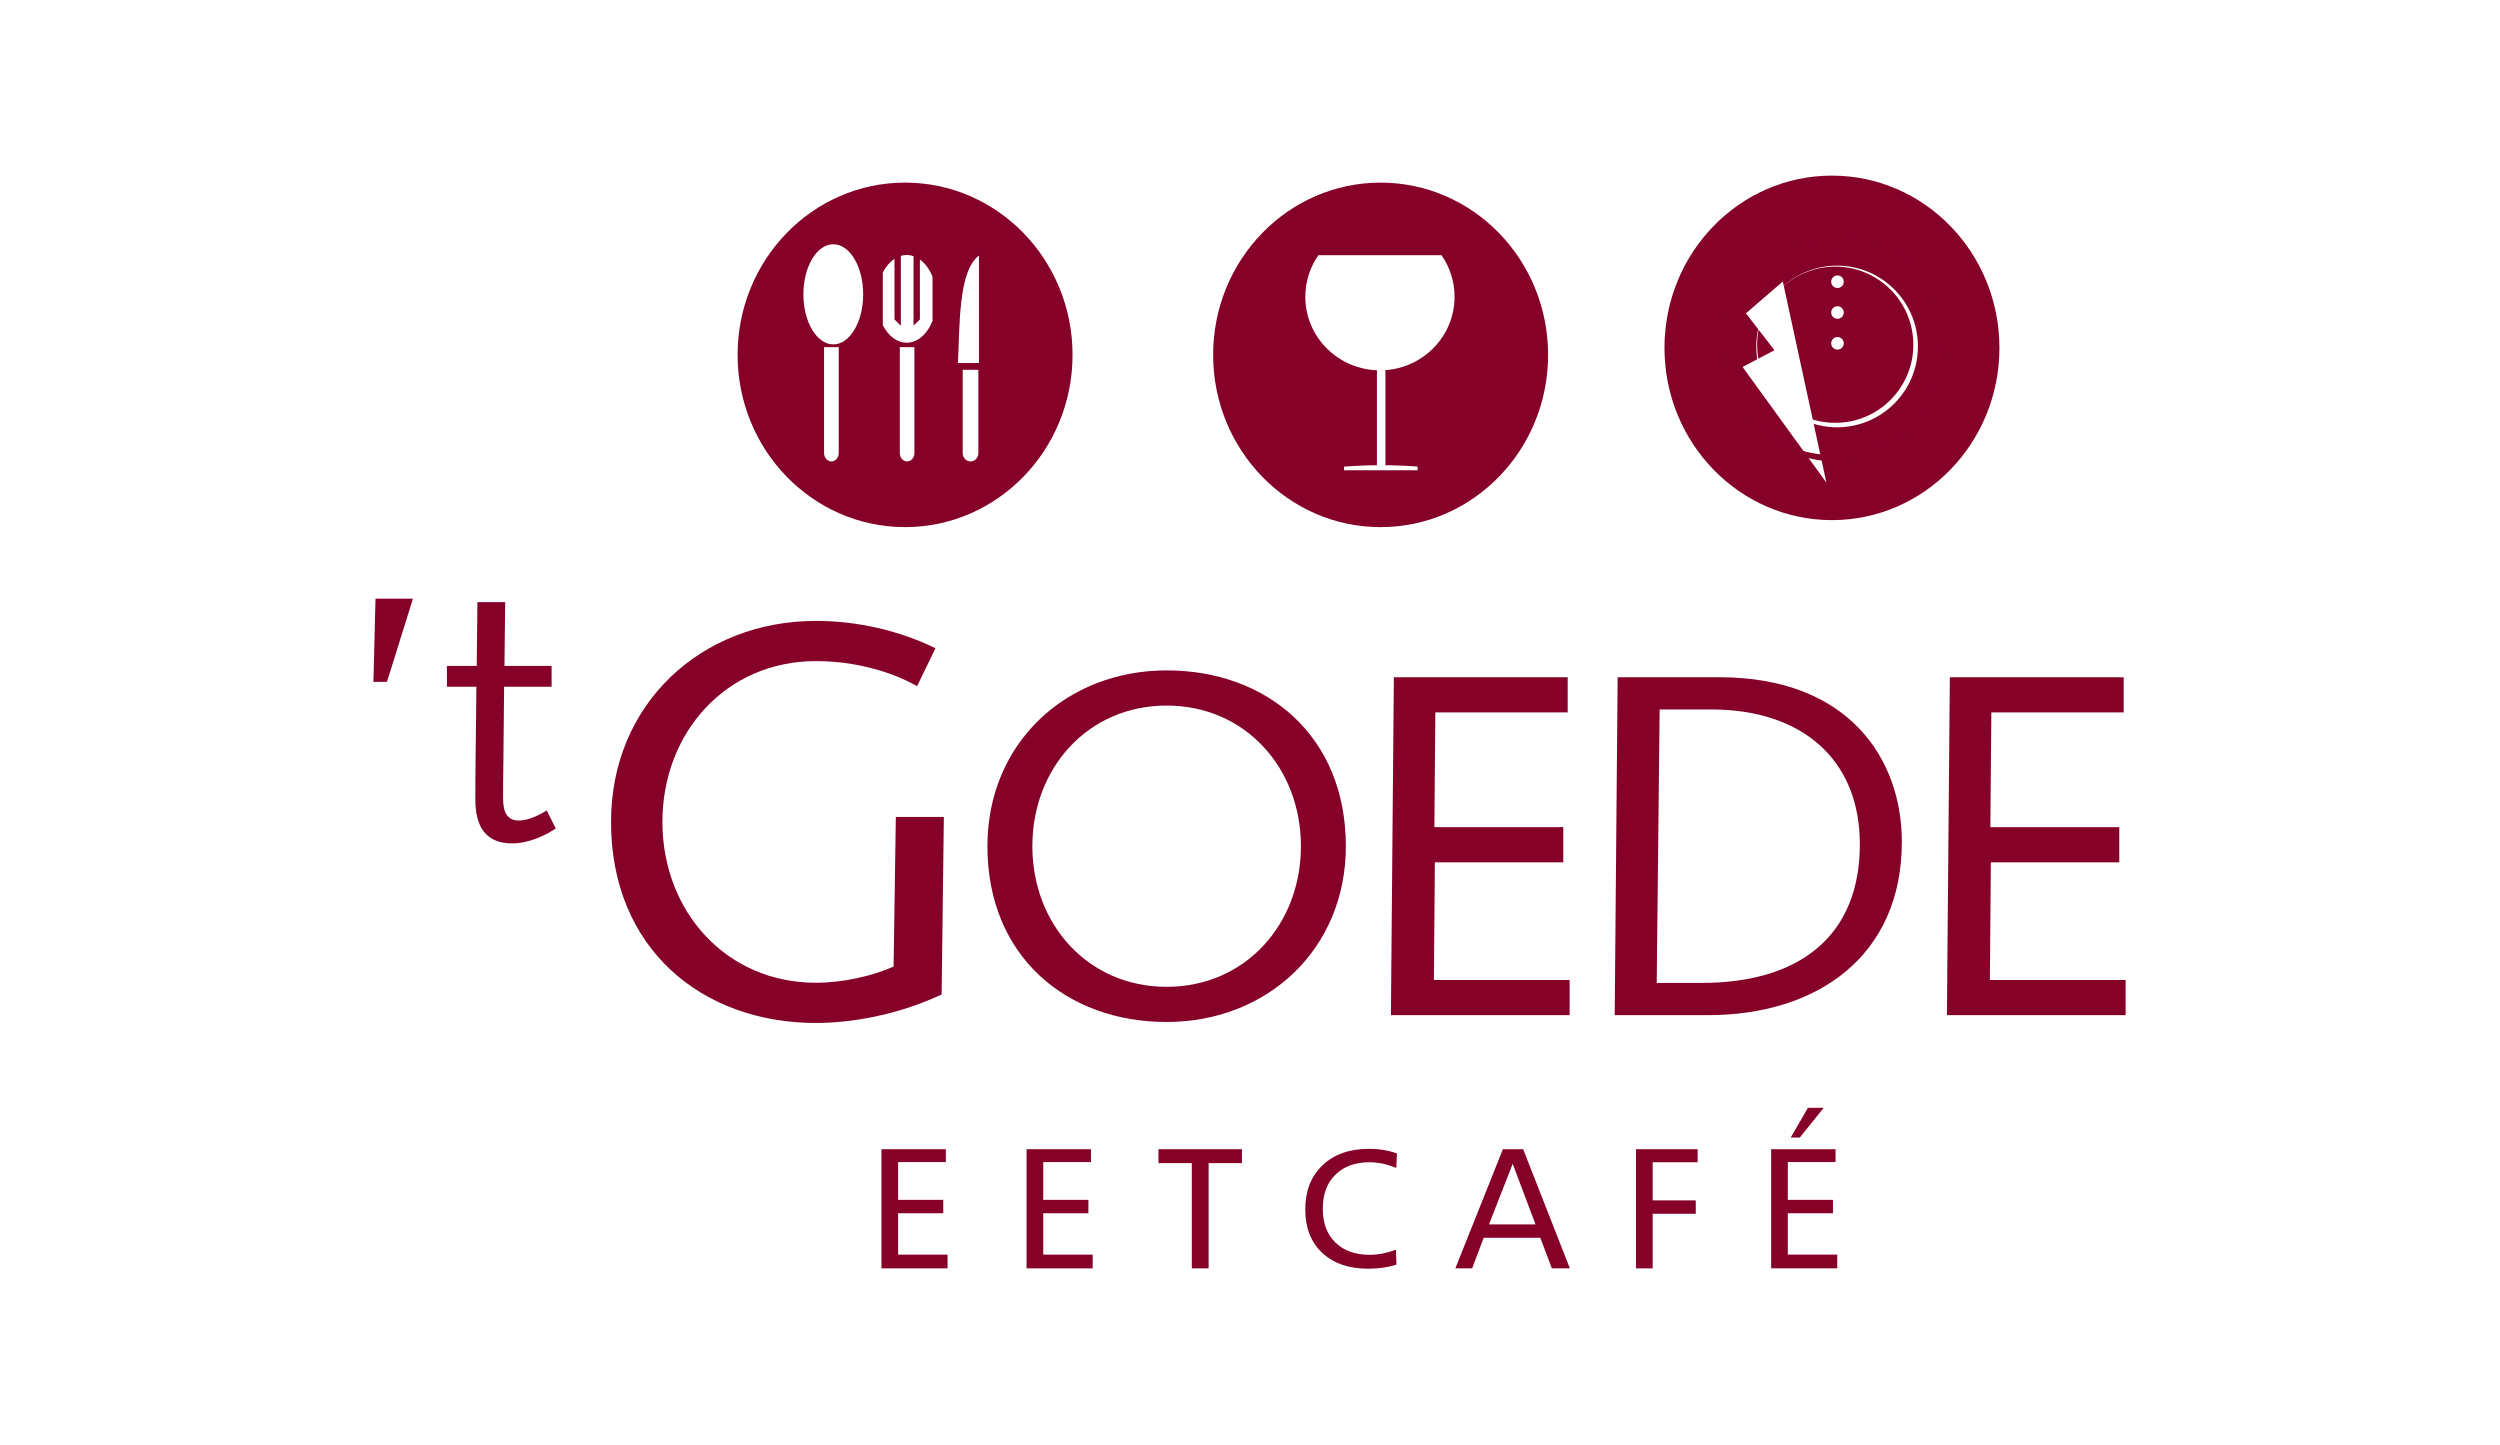
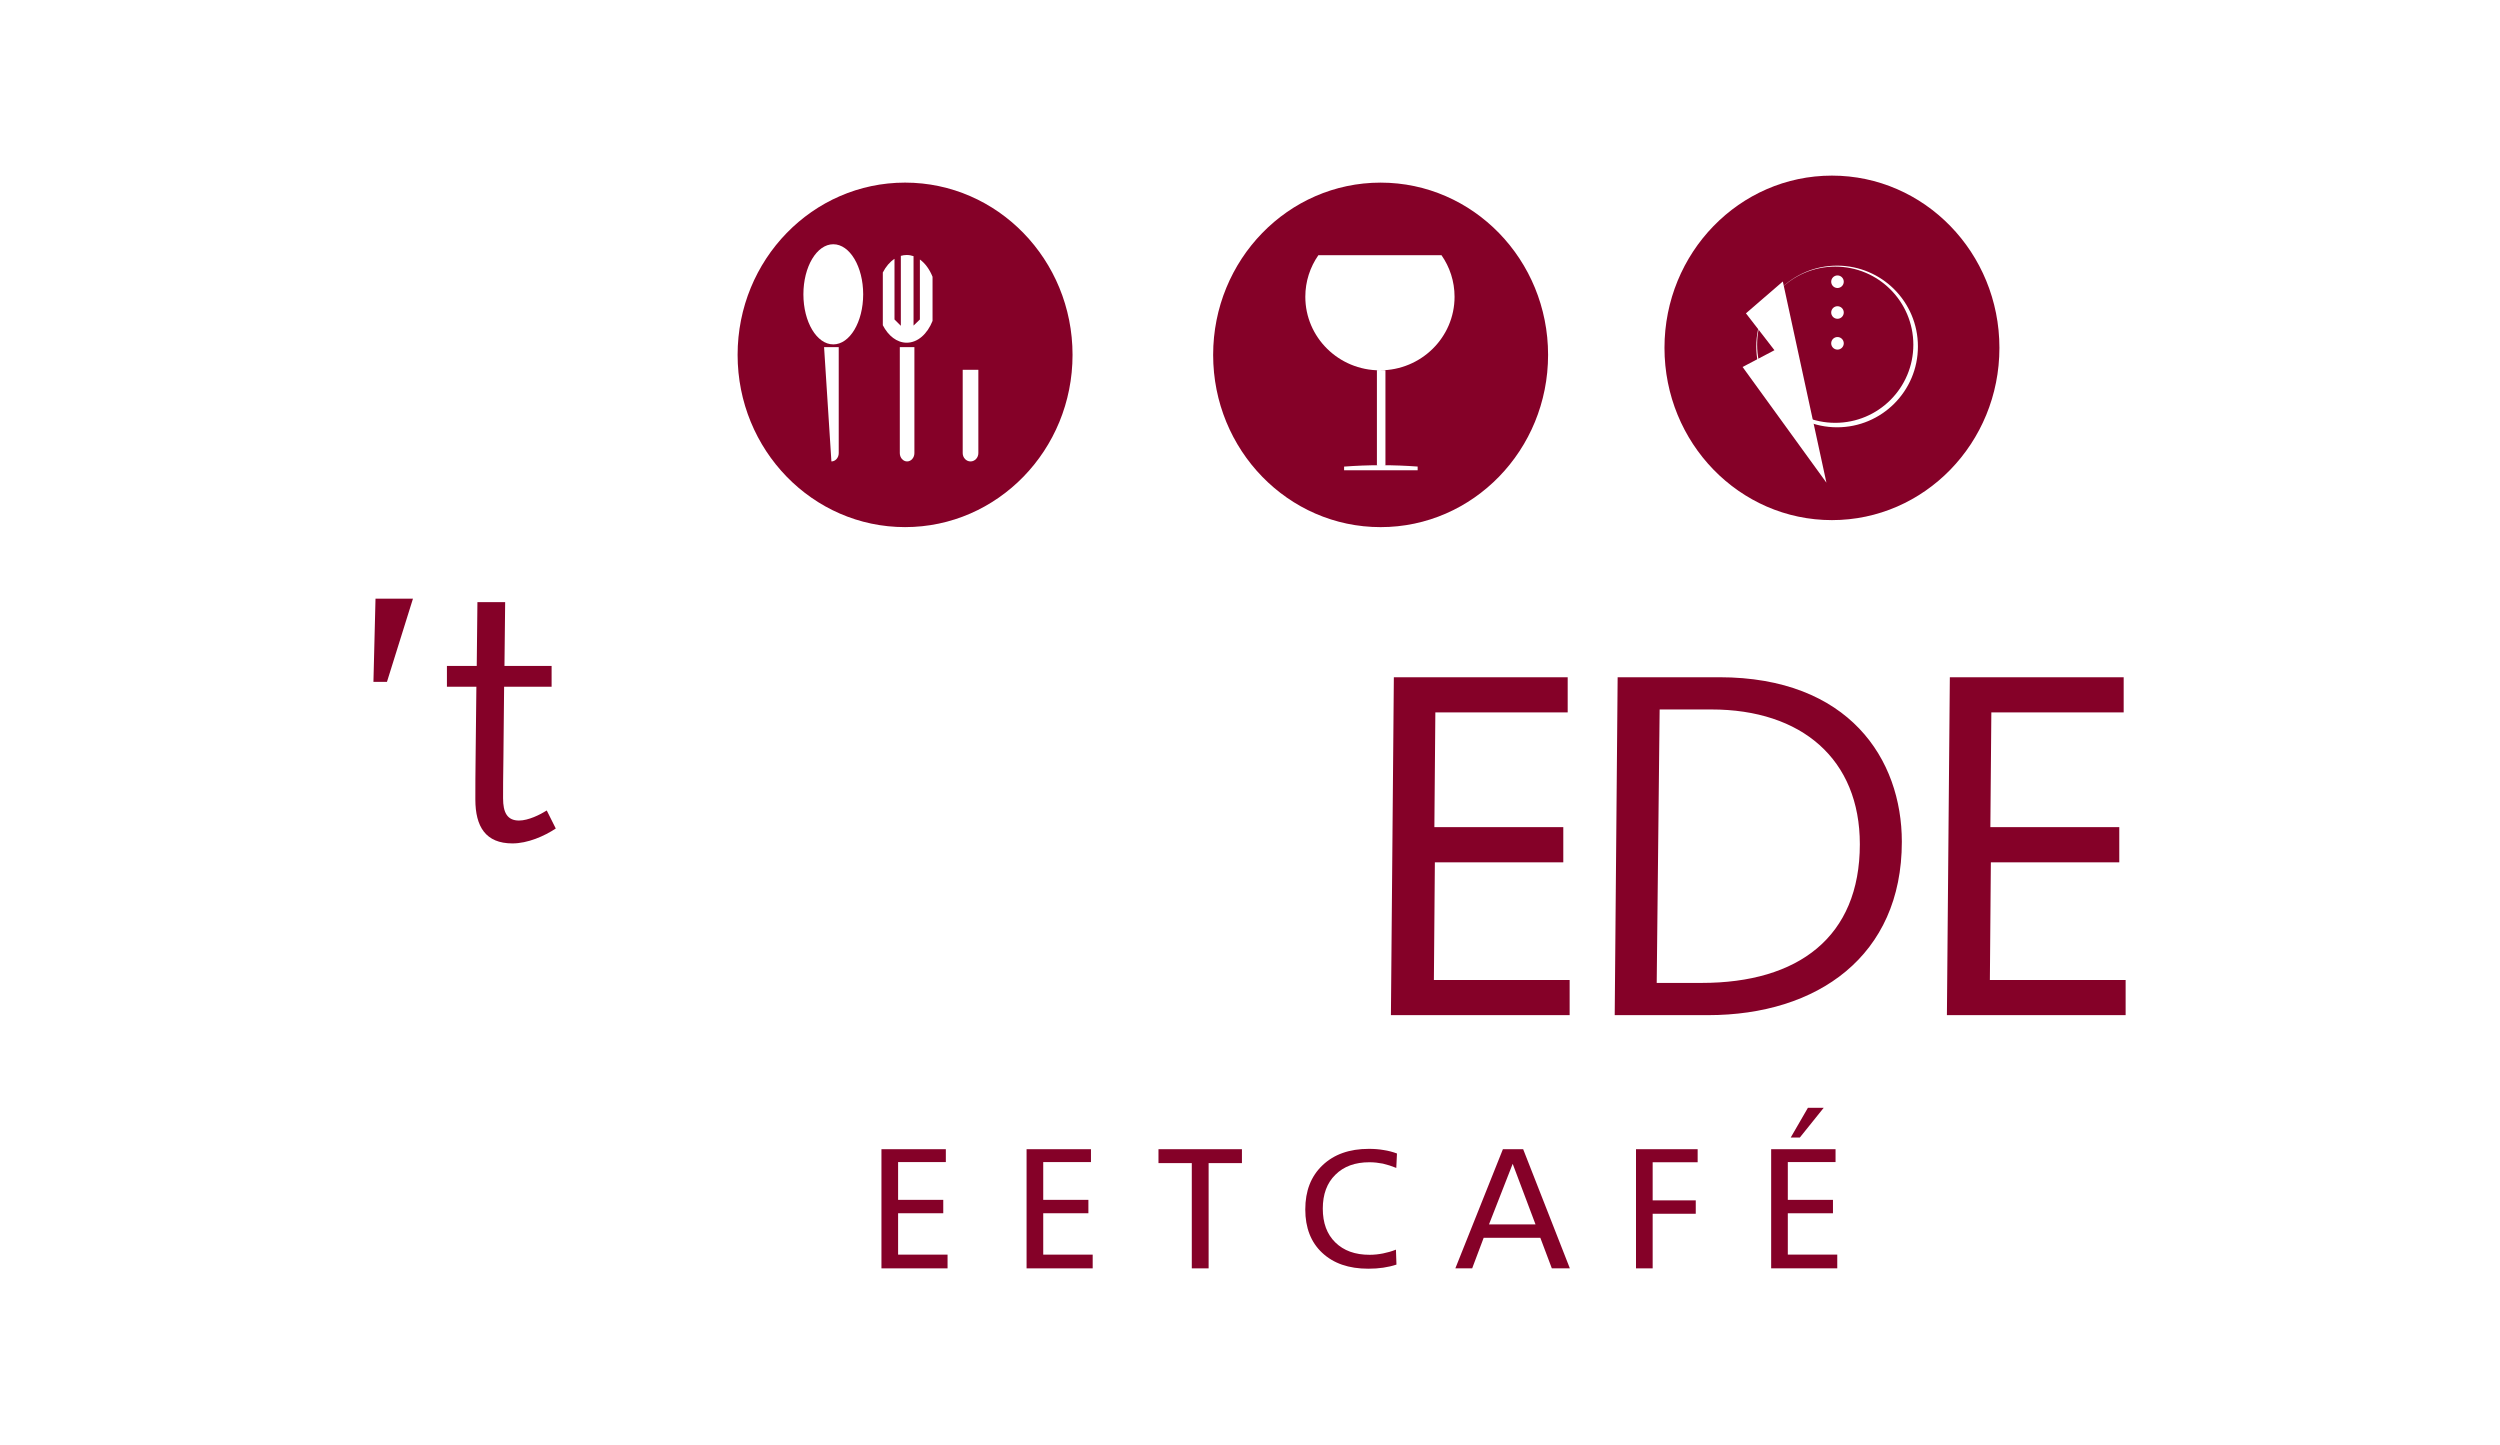
<svg xmlns="http://www.w3.org/2000/svg" width="100%" height="100%" viewBox="0 0 1280 740" version="1.1" xml:space="preserve" style="fill-rule:evenodd;clip-rule:evenodd;stroke-linejoin:round;stroke-miterlimit:2;">
  <rect x="0" y="0" width="1280" height="740" style="fill:white;" />
  <g transform="matrix(1.351,0,0,1.351,-99.826,-130.016)">
    <g transform="matrix(4.051,0,0,4.051,-659.168,-2605.89)">
      <path d="M215.893,730.818L217.158,730.818L219.59,723.036L216.087,723.036L215.893,730.818ZM222.768,729.327L222.768,731.272L225.524,731.272L225.459,737.175C225.427,739.412 225.427,740.741 225.427,741.812C225.427,744.374 226.4,745.93 228.897,745.93C230.324,745.93 231.88,745.249 232.951,744.536L232.107,742.849C231.491,743.239 230.388,743.79 229.513,743.79C228.41,743.79 228.021,743.044 228.021,741.714C228.021,740.904 228.021,739.704 228.053,737.888L228.118,731.272L232.561,731.272L232.561,729.327L228.151,729.327L228.216,723.36L225.621,723.36L225.557,729.327L222.768,729.327Z" style="fill:rgb(133,1,40);fill-rule:nonzero;" />
    </g>
    <g transform="matrix(-4.051,0,0,4.051,1853.26,-2883.42)">
      <path d="M310.083,752.621C301.43,752.621 294.416,759.836 294.416,768.736C294.416,777.636 301.43,784.85 310.083,784.85C318.736,784.85 325.75,777.636 325.75,768.736C325.75,759.836 318.736,752.621 310.083,752.621" style="fill:rgb(133,1,40);" />
    </g>
    <g transform="matrix(-4.051,0,0,4.051,1492.84,-2883.43)">
      <path d="M265.601,752.622C256.948,752.622 249.933,759.836 249.933,768.736C249.933,777.636 256.948,784.851 265.601,784.851C274.253,784.851 281.267,777.636 281.267,768.736C281.267,759.836 274.253,752.622 265.601,752.622" style="fill:rgb(133,1,40);" />
    </g>
    <g transform="matrix(-4.051,0,0,4.051,2195.34,-2888.73)">
      <path d="M352.303,753.276C343.65,753.276 336.636,760.491 336.636,769.391C336.636,778.29 343.65,785.505 352.303,785.505C360.956,785.505 367.97,778.29 367.97,769.391C367.97,760.491 360.956,753.276 352.303,753.276" style="fill:rgb(133,1,40);" />
    </g>
    <g transform="matrix(4.051,0,0,4.051,-659.168,-2877.46)">
      <path d="M315.812,757.939C316.583,759.046 317.034,760.385 317.034,761.829C317.034,765.629 313.908,768.71 310.053,768.71L310.568,768.71L310.568,777.586L310.223,777.586C311.364,777.587 312.485,777.631 313.581,777.712L313.581,778.061L306.7,778.061L306.7,777.716C307.813,777.632 308.953,777.587 310.114,777.586L309.77,777.586L309.77,768.71L310.053,768.71C306.197,768.71 303.072,765.629 303.072,761.829C303.072,760.385 303.523,759.046 304.294,757.939L315.812,757.939Z" style="fill:white;" />
    </g>
    <g transform="matrix(-4.051,0,0,4.051,1438.43,-2929.31)">
      <path d="M258.884,769.714C257.34,769.714 256.088,771.811 256.088,774.399C256.088,776.986 257.34,779.083 258.884,779.083C260.429,779.083 261.681,776.986 261.681,774.399C261.681,771.811 260.429,769.714 258.884,769.714" style="fill:white;" />
    </g>
    <g transform="matrix(4.051,0,0,4.051,-659.168,-2925.88)">
      <path d="M265.781,769.873C266.002,769.873 266.216,769.911 266.421,769.981L266.421,776.477L267.015,775.903L267.015,770.293C267.51,770.651 267.922,771.216 268.199,771.911L268.199,776.04C267.714,777.258 266.813,778.078 265.781,778.078C264.868,778.078 264.057,777.436 263.547,776.443L263.547,771.508C263.83,770.958 264.205,770.515 264.639,770.23L264.639,775.903L265.233,776.497L265.233,769.952C265.41,769.901 265.593,769.873 265.781,769.873" style="fill:white;" />
    </g>
    <g transform="matrix(4.051,0,0,4.051,-659.168,-2918.01)">
-       <path d="M272.541,778.032L270.575,778.032C270.751,774.452 270.606,769.455 272.541,767.977L272.541,778.032Z" style="fill:white;" />
-     </g>
+       </g>
    <g transform="matrix(4.051,0,0,4.051,-659.168,-2845.98)">
-       <path d="M259.422,758.767L259.422,768.685C259.422,769.112 259.114,769.462 258.737,769.462C258.36,769.462 258.051,769.112 258.051,768.685L258.051,758.767L259.422,758.767Z" style="fill:white;" />
+       <path d="M259.422,758.767L259.422,768.685C259.422,769.112 259.114,769.462 258.737,769.462L258.051,758.767L259.422,758.767Z" style="fill:white;" />
    </g>
    <g transform="matrix(4.051,0,0,4.051,-659.168,-2845.98)">
      <path d="M266.501,758.767L266.501,768.685C266.501,769.112 266.194,769.462 265.819,769.462C265.443,769.462 265.136,769.112 265.136,768.685L265.136,758.767L266.501,758.767Z" style="fill:white;" />
    </g>
    <g transform="matrix(4.051,0,0,4.051,-659.168,-2837.37)">
      <path d="M272.484,758.767L272.484,766.56C272.484,766.987 272.155,767.337 271.752,767.337C271.35,767.337 271.02,766.987 271.02,766.56L271.02,758.767L272.484,758.767Z" style="fill:white;" />
    </g>
    <g transform="matrix(4.051,0,0,4.051,-659.168,-2862.81)">
      <path d="M347.744,756.781L351.822,775.602L343.98,764.78L346.96,763.211L344.293,759.761L347.744,756.781Z" style="fill:white;" />
    </g>
    <g transform="matrix(4.051,0,0,4.051,-659.168,-2958.36)">
      <path d="M348.627,780.22L348.597,775.749L352.871,777.71L356.792,775.749L356.792,780.219L352.832,778.239L348.627,780.22Z" style="fill:rgb(133,1,40);" />
    </g>
    <g transform="matrix(-4.051,0,0,4.051,2199.53,-2938.87)">
      <path d="M352.82,774.991C352.495,774.991 352.232,775.255 352.232,775.58C352.232,775.904 352.495,776.168 352.82,776.168C353.145,776.168 353.408,775.904 353.408,775.58C353.408,775.255 353.145,774.991 352.82,774.991" style="fill:white;" />
    </g>
    <g transform="matrix(-4.051,0,0,4.051,2199.53,-2915.53)">
      <path d="M352.82,772.11C352.495,772.11 352.232,772.373 352.232,772.698C352.232,773.023 352.495,773.286 352.82,773.286C353.145,773.286 353.408,773.023 353.408,772.698C353.408,772.373 353.145,772.11 352.82,772.11" style="fill:white;" />
    </g>
    <g transform="matrix(-4.051,0,0,4.051,2199.53,-2892.18)">
      <path d="M352.82,769.228C352.495,769.228 352.232,769.492 352.232,769.816C352.232,770.141 352.495,770.405 352.82,770.405C353.145,770.405 353.408,770.141 353.408,769.816C353.408,769.492 353.145,769.228 352.82,769.228" style="fill:white;" />
    </g>
    <g transform="matrix(4.051,0,0,4.051,-659.168,-2889.3)">
-       <path d="M352.711,758.767C358.617,758.767 363.405,763.555 363.405,769.461C363.405,775.367 358.617,780.154 352.711,780.154C346.805,780.154 342.017,775.367 342.017,769.461C342.017,763.555 346.805,758.767 352.711,758.767ZM352.464,758.895C358.171,758.895 362.798,763.522 362.798,769.229C362.798,774.936 358.171,779.563 352.464,779.563C346.757,779.563 342.13,774.936 342.13,769.229C342.13,763.522 346.757,758.895 352.464,758.895" style="fill:rgb(133,1,40);" />
-     </g>
+       </g>
    <g transform="matrix(4.051,0,0,4.051,-659.168,-2889.79)">
      <path d="M352.821,761.96C356.997,761.96 360.383,765.345 360.383,769.522C360.383,773.698 356.997,777.083 352.821,777.083C348.645,777.083 345.26,773.698 345.26,769.522C345.26,765.345 348.645,761.96 352.821,761.96ZM352.647,762.051C356.683,762.051 359.954,765.322 359.954,769.358C359.954,773.394 356.683,776.665 352.647,776.665C348.611,776.665 345.34,773.394 345.34,769.358C345.34,765.322 348.611,762.051 352.647,762.051" style="fill:white;" />
    </g>
    <g transform="matrix(65.073,0,0,65.073,402.344,576.92)">
      <path d="M0.086,-0.694L0.461,-0.694L0.461,-0.619L0.183,-0.619L0.183,-0.399L0.446,-0.399L0.446,-0.321L0.183,-0.321L0.183,-0.08L0.471,-0.08L0.471,-0L0.086,-0L0.086,-0.694Z" style="fill:rgb(133,1,40);fill-rule:nonzero;" />
    </g>
    <g transform="matrix(65.073,0,0,65.073,457.344,576.92)">
      <path d="M0.086,-0.694L0.461,-0.694L0.461,-0.619L0.183,-0.619L0.183,-0.399L0.446,-0.399L0.446,-0.321L0.183,-0.321L0.183,-0.08L0.471,-0.08L0.471,-0L0.086,-0L0.086,-0.694Z" style="fill:rgb(133,1,40);fill-rule:nonzero;" />
    </g>
    <g transform="matrix(65.073,0,0,65.073,512.344,576.92)">
      <path d="M0.009,-0.694L0.495,-0.694L0.495,-0.613L0.301,-0.613L0.301,-0L0.203,-0L0.203,-0.613L0.009,-0.613L0.009,-0.694Z" style="fill:rgb(133,1,40);fill-rule:nonzero;" />
    </g>
    <g transform="matrix(65.073,0,0,65.073,565.31,576.92)">
      <path d="M0.584,-0.669L0.58,-0.585C0.553,-0.596 0.527,-0.604 0.502,-0.61C0.476,-0.615 0.45,-0.618 0.424,-0.618C0.34,-0.618 0.274,-0.594 0.225,-0.545C0.176,-0.497 0.152,-0.431 0.152,-0.348C0.152,-0.264 0.176,-0.199 0.225,-0.151C0.274,-0.103 0.34,-0.079 0.425,-0.079C0.451,-0.079 0.478,-0.082 0.503,-0.087C0.528,-0.092 0.553,-0.099 0.578,-0.109L0.581,-0.022C0.557,-0.014 0.531,-0.008 0.504,-0.004C0.477,-0 0.448,0.002 0.417,0.002C0.303,0.002 0.214,-0.029 0.148,-0.091C0.083,-0.152 0.05,-0.236 0.05,-0.343C0.05,-0.451 0.083,-0.536 0.15,-0.6C0.217,-0.664 0.307,-0.696 0.42,-0.696C0.45,-0.696 0.479,-0.694 0.507,-0.689C0.534,-0.685 0.56,-0.678 0.584,-0.669Z" style="fill:rgb(133,1,40);fill-rule:nonzero;" />
    </g>
    <g transform="matrix(65.073,0,0,65.073,625.172,576.92)">
      <path d="M0.338,-0.609L0.2,-0.256L0.471,-0.256L0.338,-0.609ZM0.281,-0.694L0.399,-0.694L0.671,-0L0.566,-0L0.499,-0.178L0.169,-0.178L0.102,-0L0.004,-0L0.281,-0.694Z" style="fill:rgb(133,1,40);fill-rule:nonzero;" />
    </g>
    <g transform="matrix(65.073,0,0,65.073,688.305,576.92)">
      <path d="M0.086,-0.694L0.445,-0.694L0.445,-0.618L0.183,-0.618L0.183,-0.396L0.434,-0.396L0.434,-0.318L0.183,-0.318L0.183,-0L0.086,-0L0.086,-0.694Z" style="fill:rgb(133,1,40);fill-rule:nonzero;" />
    </g>
    <g transform="matrix(65.073,0,0,65.073,739.524,576.92)">
      <path d="M0.086,-0.694L0.461,-0.694L0.461,-0.619L0.183,-0.619L0.183,-0.399L0.446,-0.399L0.446,-0.321L0.183,-0.321L0.183,-0.08L0.471,-0.08L0.471,-0L0.086,-0L0.086,-0.694ZM0.3,-0.935L0.392,-0.935L0.253,-0.762L0.2,-0.762L0.3,-0.935Z" style="fill:rgb(133,1,40);fill-rule:nonzero;" />
    </g>
    <g transform="matrix(211.631,0,0,211.631,294.878,480.956)">
-       <path d="M0.56,-0.355L0.556,-0.087C0.518,-0.07 0.465,-0.058 0.417,-0.058C0.256,-0.058 0.142,-0.186 0.142,-0.346C0.142,-0.506 0.256,-0.634 0.417,-0.634C0.487,-0.634 0.553,-0.615 0.598,-0.589L0.631,-0.657C0.566,-0.689 0.49,-0.706 0.417,-0.706C0.212,-0.706 0.05,-0.558 0.05,-0.346C0.05,-0.12 0.212,0.014 0.417,0.014C0.48,0.014 0.563,-0 0.642,-0.037L0.646,-0.355L0.56,-0.355Z" style="fill:rgb(133,1,40);fill-rule:nonzero;" />
-     </g>
+       </g>
    <g transform="matrix(185.06,0,0,185.06,438.851,480.956)">
-       <path d="M0.142,-0.346C0.142,-0.506 0.256,-0.634 0.417,-0.634C0.578,-0.634 0.692,-0.506 0.692,-0.346C0.692,-0.186 0.578,-0.058 0.417,-0.058C0.256,-0.058 0.142,-0.186 0.142,-0.346ZM0.05,-0.346C0.05,-0.12 0.212,0.014 0.417,0.014C0.622,0.014 0.784,-0.134 0.784,-0.346C0.784,-0.572 0.622,-0.706 0.417,-0.706C0.212,-0.706 0.05,-0.558 0.05,-0.346Z" style="fill:rgb(133,1,40);fill-rule:nonzero;" />
-     </g>
+       </g>
    <g transform="matrix(185.06,0,0,185.06,585.473,480.956)">
      <path d="M0.084,-0L0.45,-0L0.45,-0.072L0.172,-0.072L0.174,-0.313L0.437,-0.313L0.437,-0.385L0.173,-0.385L0.175,-0.62L0.446,-0.62L0.446,-0.692L0.09,-0.692L0.084,-0Z" style="fill:rgb(133,1,40);fill-rule:nonzero;" />
    </g>
    <g transform="matrix(185.06,0,0,185.06,670.286,480.956)">
      <path d="M0.176,-0.626L0.282,-0.626C0.467,-0.626 0.586,-0.524 0.586,-0.35C0.586,-0.16 0.46,-0.066 0.262,-0.066L0.17,-0.066L0.176,-0.626ZM0.084,-0L0.275,-0C0.499,-0 0.672,-0.121 0.672,-0.355C0.672,-0.524 0.564,-0.692 0.298,-0.692L0.09,-0.692L0.084,-0Z" style="fill:rgb(133,1,40);fill-rule:nonzero;" />
    </g>
    <g transform="matrix(185.06,0,0,185.06,796.181,480.956)">
      <path d="M0.084,-0L0.45,-0L0.45,-0.072L0.172,-0.072L0.174,-0.313L0.437,-0.313L0.437,-0.385L0.173,-0.385L0.175,-0.62L0.446,-0.62L0.446,-0.692L0.09,-0.692L0.084,-0Z" style="fill:rgb(133,1,40);fill-rule:nonzero;" />
    </g>
  </g>
</svg>